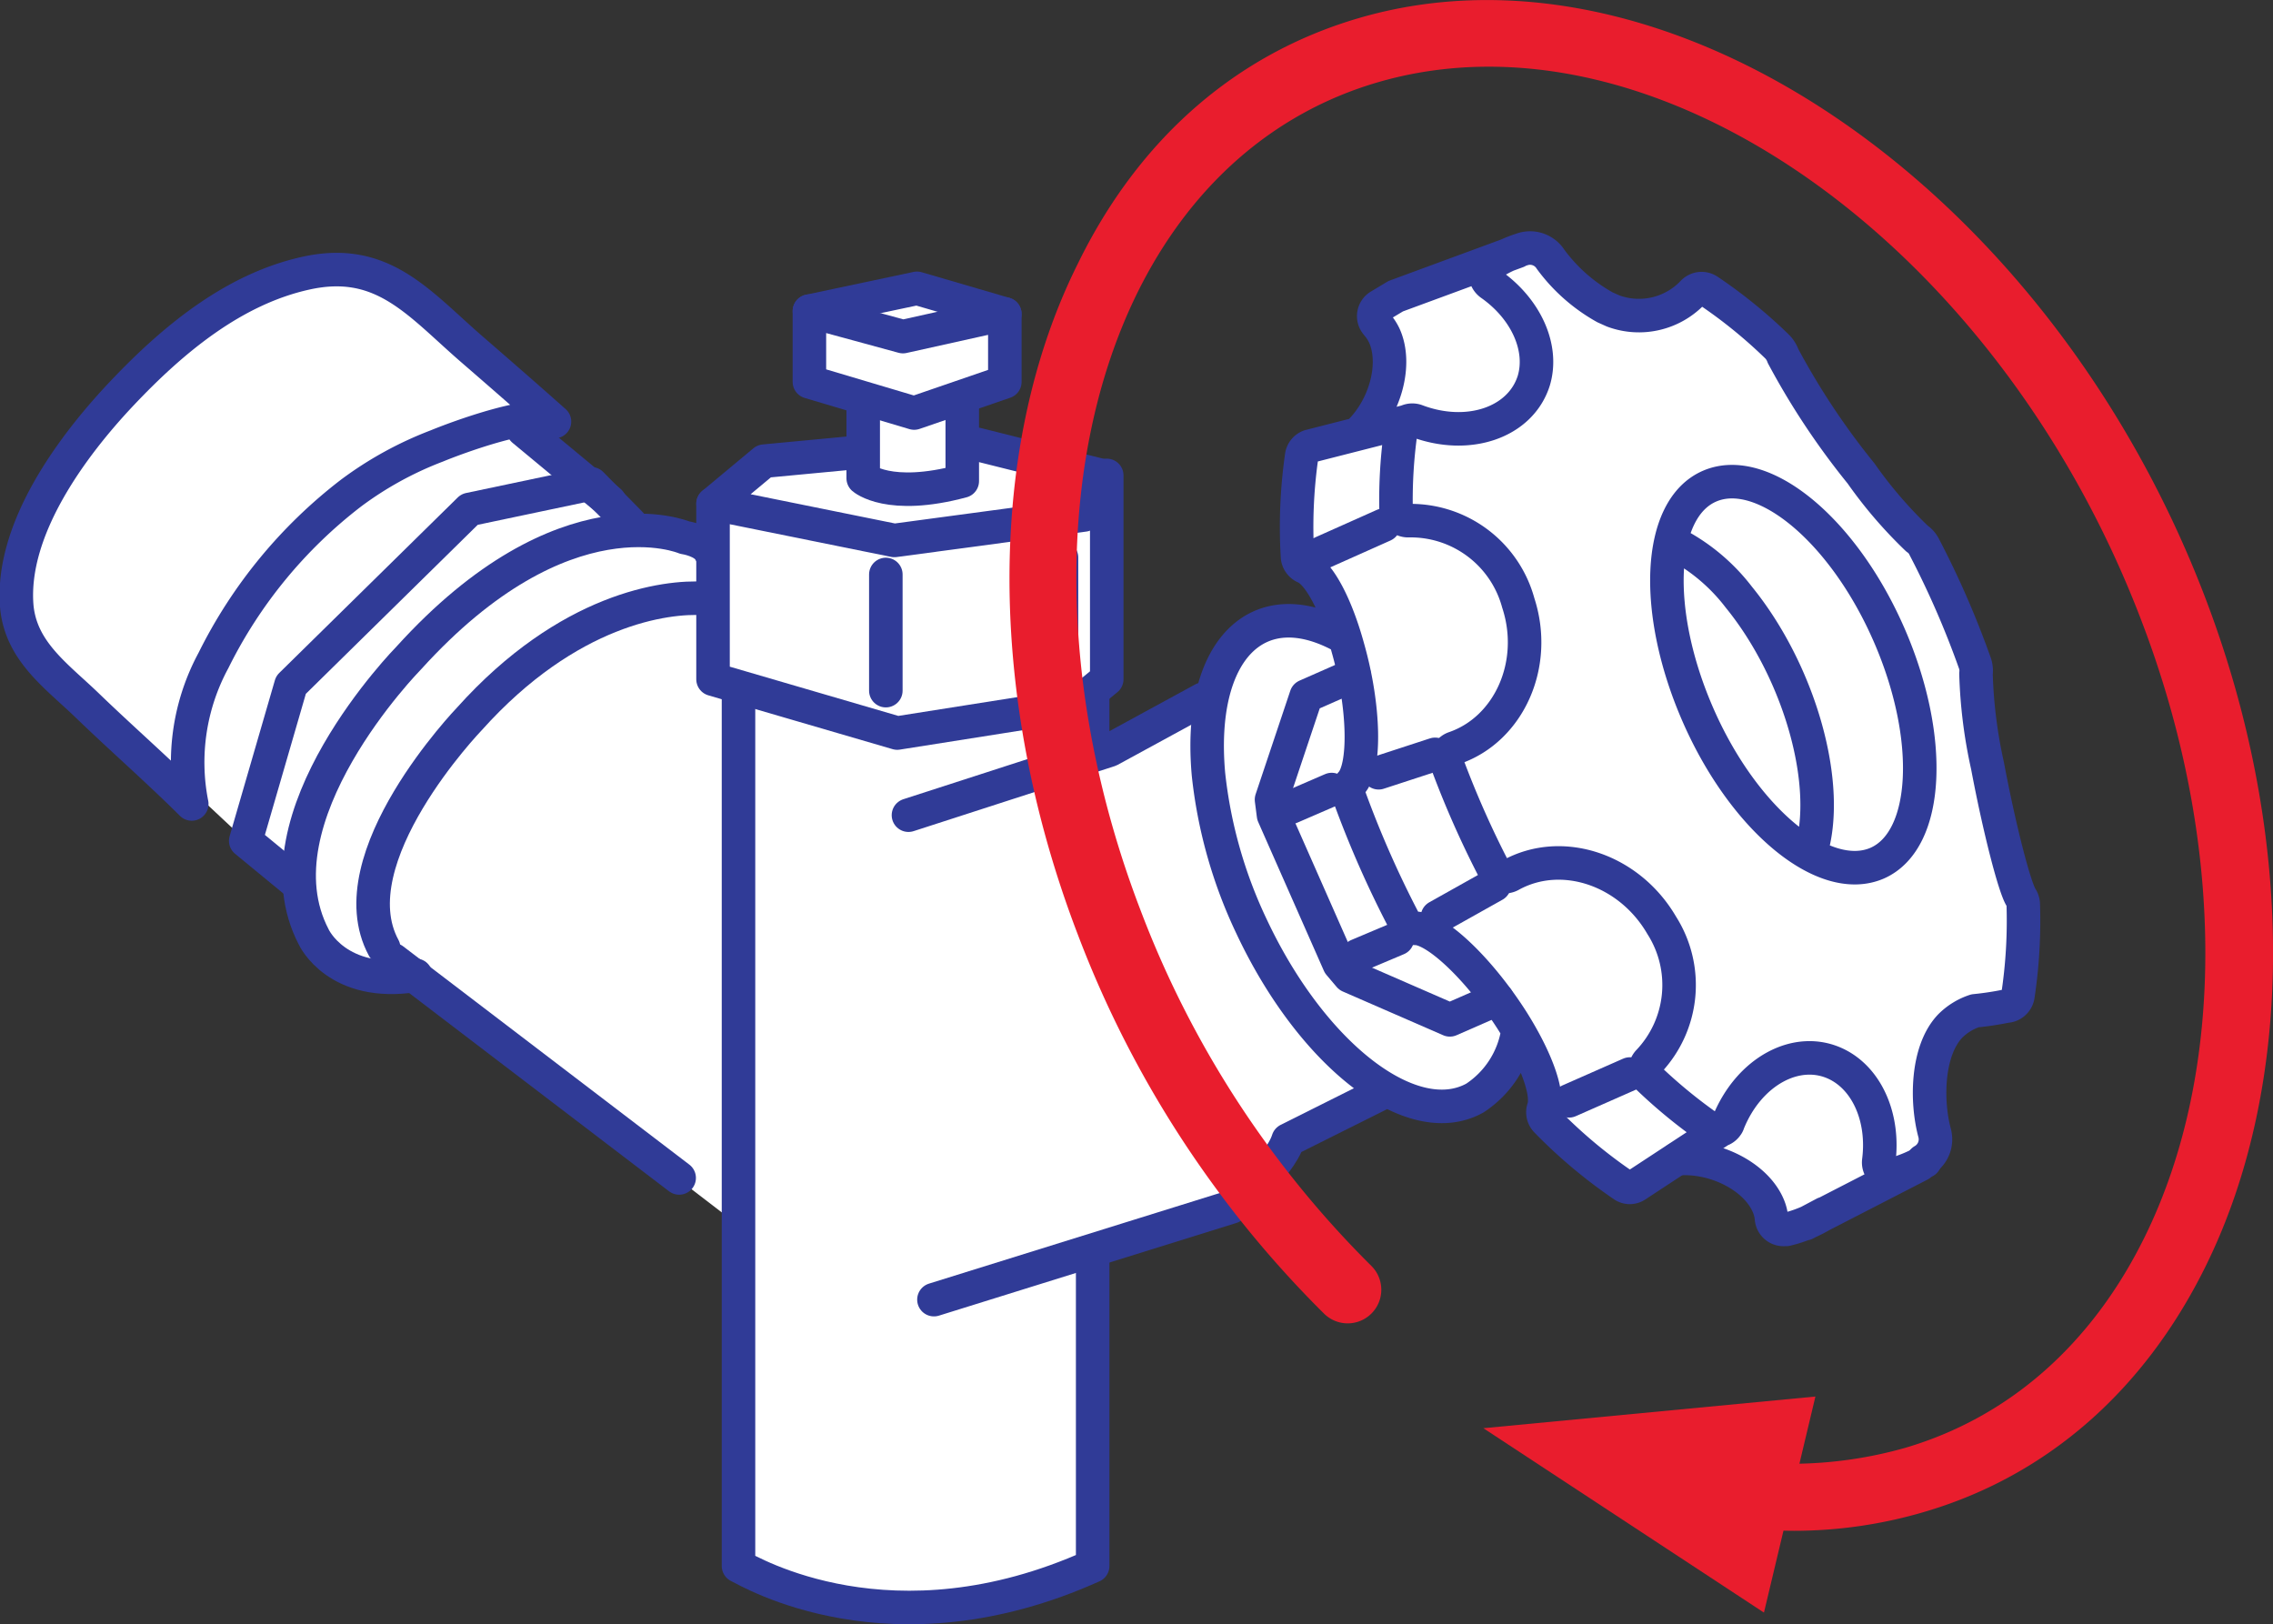
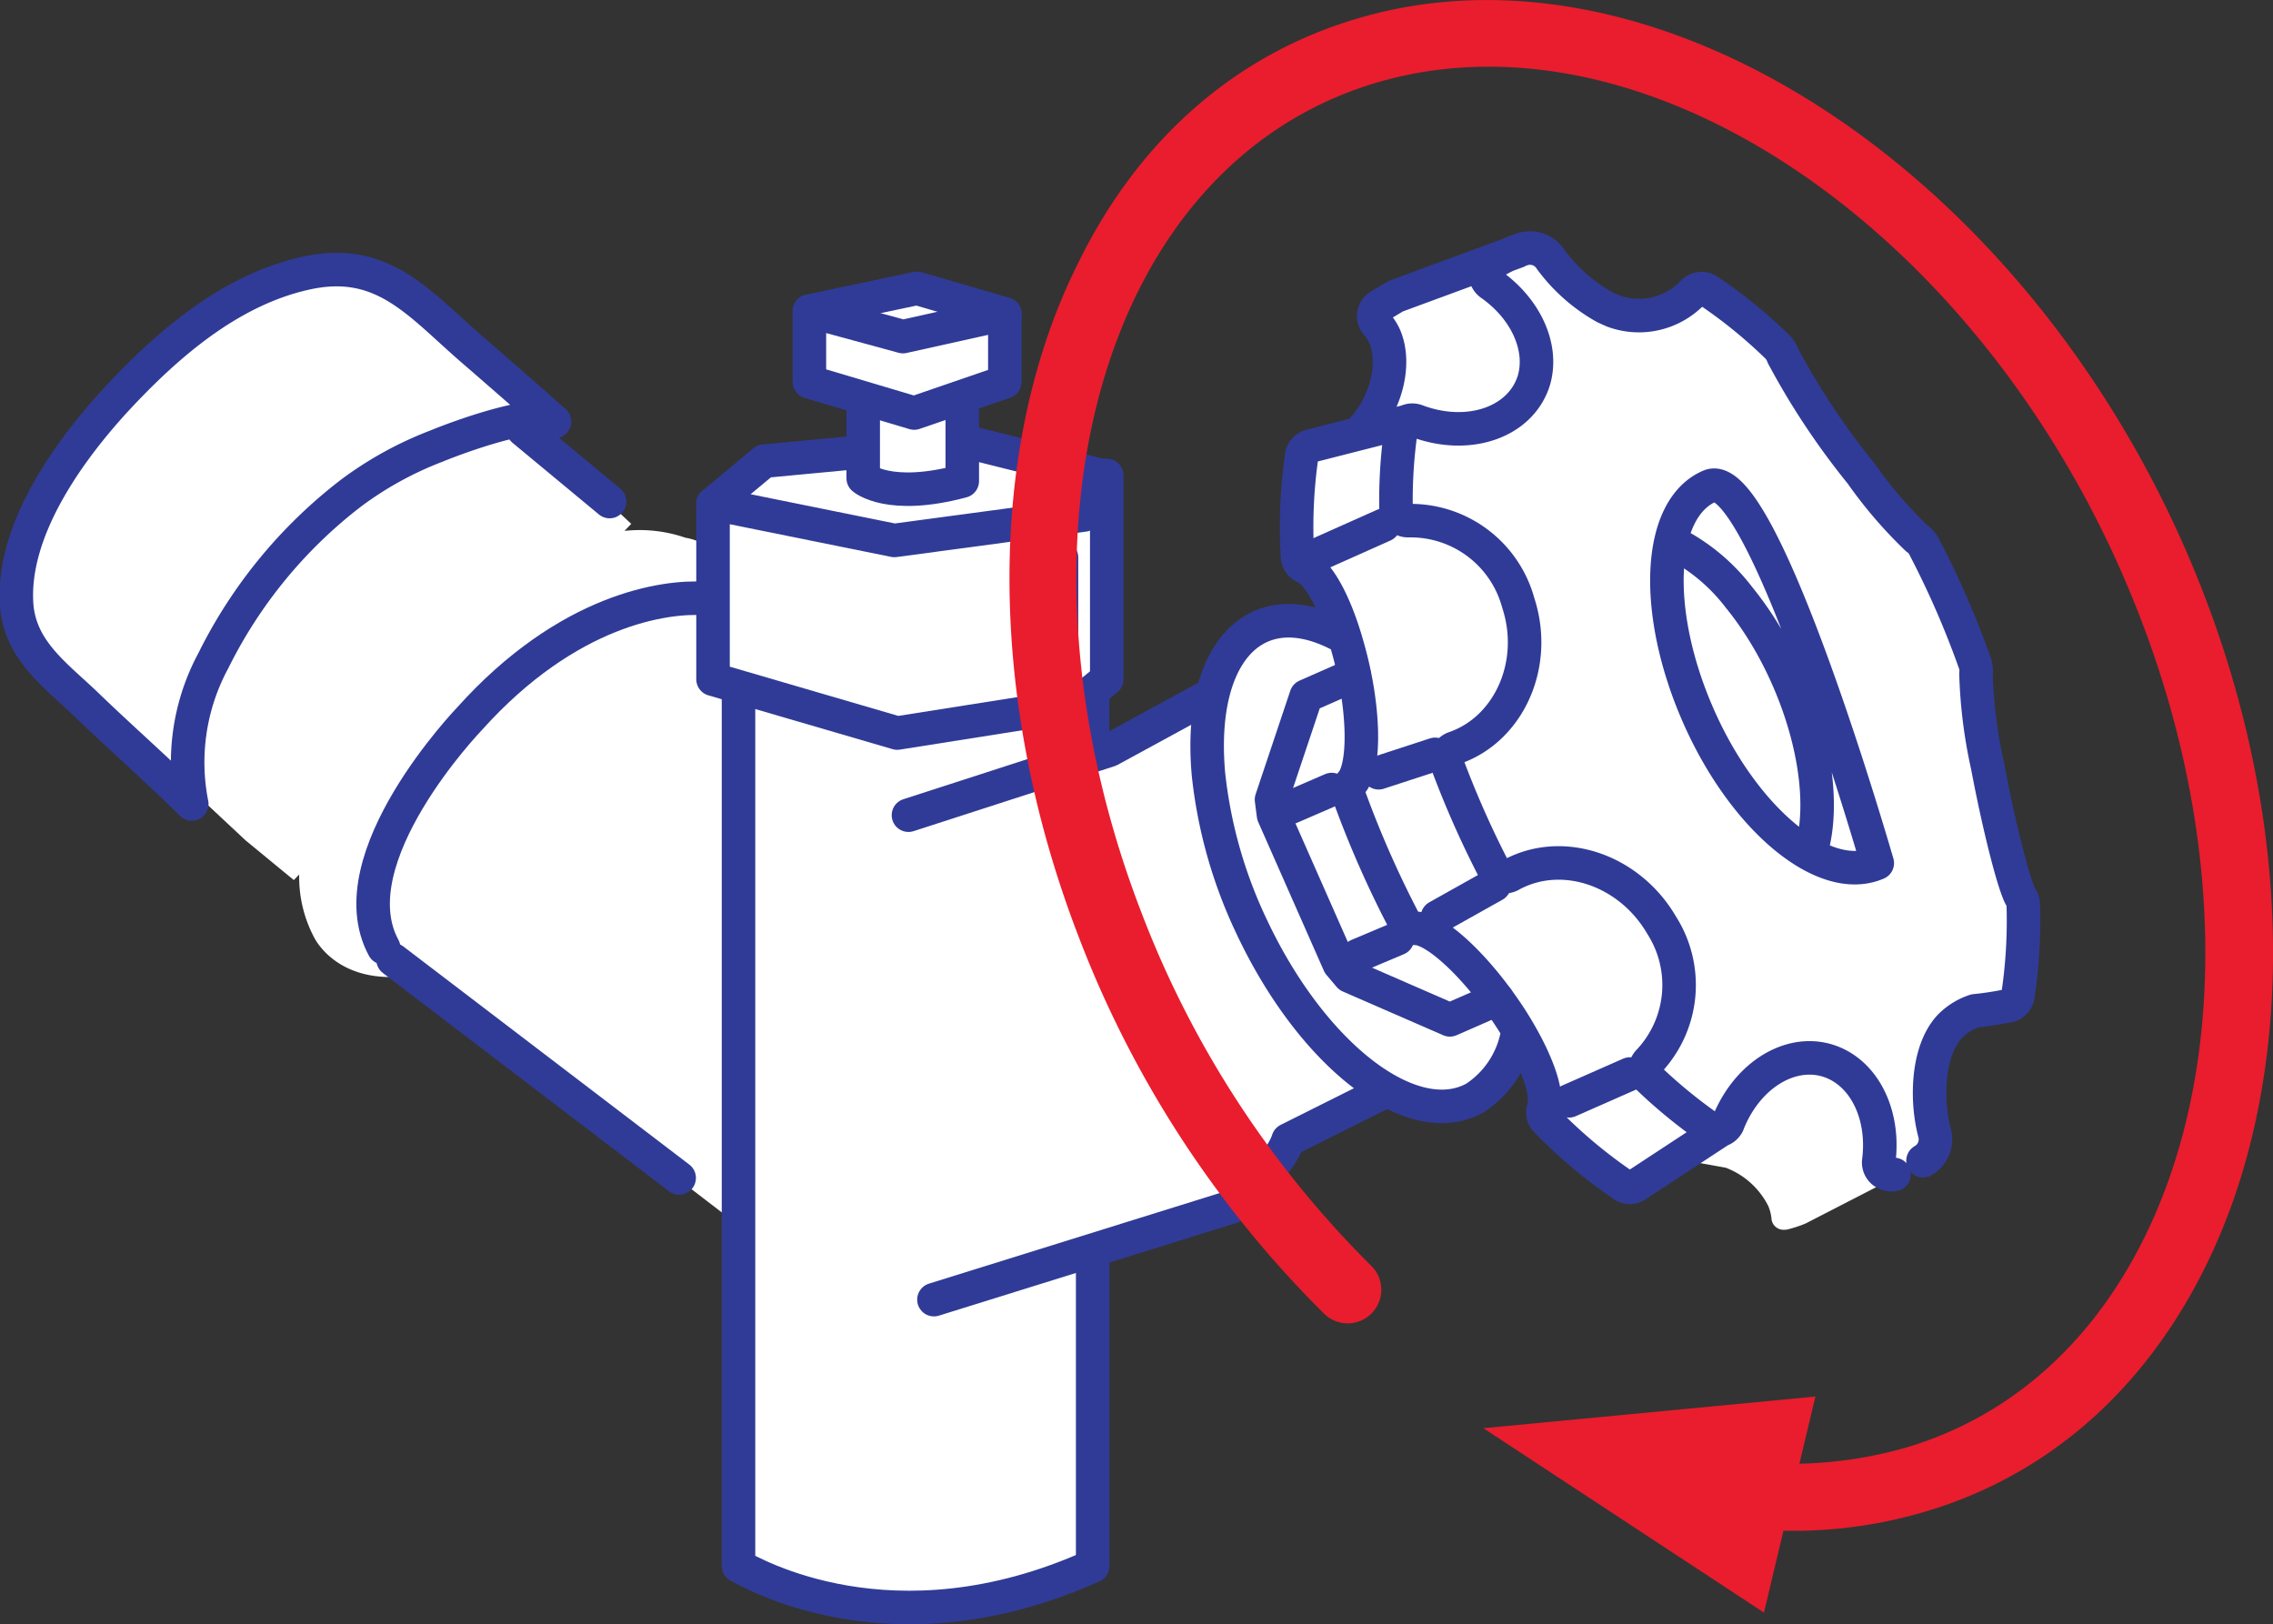
<svg xmlns="http://www.w3.org/2000/svg" viewBox="0 0 135.61 96.9">
  <rect x="0" y="0" width="135.61" height="96.9" fill="#333333" stroke="none" />
  <defs>
    <style>.cls-1{fill:#fff;}.cls-2{fill:none;stroke:#303b97;stroke-linecap:round;stroke-linejoin:round;stroke-width:2px;}.cls-3{fill:#e91d2d;}</style>
  </defs>
  <g id="Layer_2" data-name="Layer 2">
    <g id="Layer_1-2" data-name="Layer 1">
      <path class="cls-1" d="M120.82,54a.79.79,0,0,0-.13-.39c-.43-.61-1.34-4.13-2-7.85a29,29,0,0,1-.69-5.5,1.38,1.38,0,0,0-.08-.67,54.06,54.06,0,0,0-3-6.88,1.28,1.28,0,0,0-.44-.51,26.25,26.25,0,0,1-3.34-3.89,44.15,44.15,0,0,1-4.65-7,1.54,1.54,0,0,0-.38-.59,29.52,29.52,0,0,0-4.11-3.31.72.72,0,0,0-.92.1,4.43,4.43,0,0,1-4.74,1.13l-.49-.22a10.18,10.18,0,0,1-3.24-2.86,1.45,1.45,0,0,0-1.68-.6c-.12,0-.23.09-.35.13l0,0-7.21,2.67-1,.6a.71.71,0,0,0-.18,1s0,.05.06.08a2.88,2.88,0,0,1,.44.67,5,5,0,0,1-.32,4.09L81,25.89h0l-2.88.73a.72.72,0,0,0-.48.58h0a29.86,29.86,0,0,0-.25,6h0a.74.74,0,0,0,.44.63h0c.78.33,1.7,2,2.39,4.22-3.86-2.19-6.86-.71-7.85,3.28l-2.56,1.15-4.23,1.67V40.89l.44-.37V28.36l-.35,0v0L58.26,26.5l-.85.06V23.79H57l3-1V18.73L54.71,17.2l-6.42,1.36v4.22l3.41,1h-.2V27L51,27l-5.41.5-3,2.54v3l-.17-.11c-.33-.68-1.52-.85-1.52-.85a8.39,8.39,0,0,0-3.64-.41l.4-.42-5.69-5.33c.95-.17.83-1.06,1.16-.76-1.62-1.44-3.26-2.87-4.9-4.29-3.19-2.76-5.33-5.57-9.9-4.57-4.36.95-8,4-11,7.17S.63,31.57,1,36.16c.24,2.69,2.36,4.15,4.17,5.89,2.07,2,4.23,3.88,6.27,5.91A7.73,7.73,0,0,1,11.3,47l3.36,3.14,2.87,2.36.32-.33a7.69,7.69,0,0,0,.87,3.71s1.36,3,5.9,2.3L44.06,73.09V93.42c.68.33,9.13,5.4,21.13,0V75L65,74.63,73.47,72s2.82-2.32,3.36-4l5.42-2.74.65-.1c1.86,1,3.66,1.21,5.12.4a5.8,5.8,0,0,0,2.56-4c1.19,2,1.78,3.8,1.5,4.61h0a.73.73,0,0,0,.17.74h0a29.91,29.91,0,0,0,4.6,3.86h0a.68.68,0,0,0,.75,0l2.48-1.63h0l2.88.52a4.71,4.71,0,0,1,2.53,2.27,2.49,2.49,0,0,1,.2.78.72.72,0,0,0,.78.65l.1,0a7.35,7.35,0,0,0,1.15-.37l6.82-3.51h0a8.74,8.74,0,0,1-1.56.62l1.51-.62h.05c.11-.06.23-.1.33-.16a1.46,1.46,0,0,0,.69-1.66c-.5-1.86-.48-4.89.93-6.37a3.72,3.72,0,0,1,1.48-.91,18.12,18.12,0,0,0,1.86-.28.74.74,0,0,0,.7-.61A30.1,30.1,0,0,0,120.82,54Z" />
      <path class="cls-2" d="M83.37,56,81,57" />
      <path class="cls-2" d="M79.45,47.1,77,48.16" />
      <polyline class="cls-2" points="80.79 40.26 77.93 41.52 75.86 47.7 75.86 47.7 75.98 48.63 75.98 48.63 79.9 57.51 79.9 57.51 80.51 58.23 80.51 58.23 86.5 60.84 89.33 59.6" />
-       <path class="cls-2" d="M112,51.49c3.1-1.37,3.4-7.51.66-13.72S105.14,27.65,102,29s-3.4,7.51-.67,13.71S108.85,52.86,112,51.49Zm-4-.56c1.31-4-.6-10.82-4.27-15.32a11.33,11.33,0,0,0-3.92-3.24" />
-       <path class="cls-2" d="M114.84,69.28a8,8,0,0,1-1.89.78m-12.87-.94c2.25-.17,4.67,1.07,5.41,2.79a2.49,2.49,0,0,1,.2.78.72.72,0,0,0,.78.65l.1,0a7.5,7.5,0,0,0,2.28-.95L107.7,73l6.84-3.52" />
+       <path class="cls-2" d="M112,51.49S105.14,27.65,102,29s-3.4,7.51-.67,13.71S108.85,52.86,112,51.49Zm-4-.56c1.31-4-.6-10.82-4.27-15.32a11.33,11.33,0,0,0-3.92-3.24" />
      <line class="cls-2" x1="97.24" y1="64.07" x2="93.61" y2="65.67" />
      <line class="cls-2" x1="89.15" y1="52.8" x2="85.76" y2="54.7" />
      <path class="cls-2" d="M78.27,33.24l4.28-1.91M85.62,45l-3.37,1.1" />
      <path class="cls-2" d="M80.23,38.05c-5.16-2.94-8.8.71-8.13,8.15a28.07,28.07,0,0,0,2.58,9.09h0C78.31,63,84.28,67.58,88,65.5a5.83,5.83,0,0,0,2.56-4M113,70.06a.57.57,0,0,1-.29,0,.72.72,0,0,1-.62-.8c.33-2.56-.69-4.89-2.52-5.78-2.35-1.14-5.24.43-6.47,3.51a.37.37,0,0,1-.07.14.71.71,0,0,1-1,.19,30.53,30.53,0,0,1-3.67-3,.72.72,0,0,1,0-1,6.63,6.63,0,0,0,.78-8.12c-1.93-3.32-5.94-4.68-9-3a.71.71,0,0,1-1-.31,57.21,57.21,0,0,1-2.81-6.35.72.72,0,0,1,.45-.92c3.25-1.12,5-5,3.8-8.66a6.65,6.65,0,0,0-6.56-4.9.72.72,0,0,1-.73-.71,29.14,29.14,0,0,1,.29-4.67.8.8,0,0,1,0-.15.73.73,0,0,1,.93-.42c3.1,1.17,6.22.09,7-2.41.58-1.95-.46-4.27-2.57-5.75a.8.8,0,0,1-.2-.21.72.72,0,0,1,.23-1,7.89,7.89,0,0,1,1.86-.87,1.45,1.45,0,0,1,1.68.6,10.18,10.18,0,0,0,3.24,2.86l.49.22A4.43,4.43,0,0,0,101,17.44a.72.72,0,0,1,.92-.1A29.52,29.52,0,0,1,106,20.65a1.54,1.54,0,0,1,.38.59,44.15,44.15,0,0,0,4.65,7,26.25,26.25,0,0,0,3.34,3.89,1.28,1.28,0,0,1,.44.51,54.06,54.06,0,0,1,3,6.88,1.38,1.38,0,0,1,.08.67,29,29,0,0,0,.69,5.5c.7,3.72,1.61,7.24,2,7.85a.79.79,0,0,1,.13.39,30.1,30.1,0,0,1-.32,5.48.74.74,0,0,1-.7.61,18.12,18.12,0,0,1-1.86.28,3.72,3.72,0,0,0-1.48.91c-1.41,1.48-1.43,4.51-.93,6.37a1.46,1.46,0,0,1-.69,1.66M81,25.89c1.65-1.54,2.36-4.17,1.59-5.87a2.88,2.88,0,0,0-.44-.67s0-.05-.06-.08a.71.71,0,0,1,.18-1l1-.6L90.52,15M84.14,25.09l-6,1.53a.72.72,0,0,0-.48.58h0a29.86,29.86,0,0,0-.25,6h0a.74.74,0,0,0,.44.63h0c.85.36,1.87,2.27,2.57,4.83,1,3.52,1.06,7.12.2,8.05h0a.72.72,0,0,0-.15.73h0A61.34,61.34,0,0,0,83.8,55h0a.71.71,0,0,0,.65.38h0c1.26,0,3.86,2.49,5.81,5.57,1.41,2.25,2.14,4.29,1.83,5.17h0a.73.73,0,0,0,.17.74h0a29.91,29.91,0,0,0,4.6,3.86h0a.68.68,0,0,0,.75,0l5.18-3.4" />
      <path class="cls-2" d="M51.5,23.79v4.74s1.52,1.35,5.91.17V23.79" />
      <polyline class="cls-2" points="50.99 27 45.59 27.51 42.54 30.05 53.36 32.24 64.68 30.72 65.69 28.36 58.26 26.5" />
      <polyline class="cls-2" points="42.54 30.05 42.54 40.52 53.53 43.73 64.17 42.05 66.03 40.52 66.03 28.36" />
-       <line class="cls-2" x1="52.85" y1="34.27" x2="52.85" y2="41.2" />
      <line class="cls-2" x1="63.33" y1="33.26" x2="63.33" y2="40.02" />
      <polygon class="cls-2" points="48.29 18.56 48.29 22.78 54.54 24.64 59.95 22.78 59.95 18.73 53.87 20.08 48.29 18.56" />
      <polyline class="cls-2" points="48.29 18.56 54.71 17.2 59.95 18.73" />
-       <path class="cls-2" d="M24.8,58.18c-4.69.76-6.08-2.28-6.08-2.28C15,48.8,24.38,39.26,24.38,39.26,33.67,29,40.85,32.07,40.85,32.07s1.19.17,1.52.85" />
      <path class="cls-2" d="M42,35.7c-2.27-.14-8.09.6-14,7.19,0,0-8,8.32-5.11,13.65" />
      <line class="cls-2" x1="23.45" y1="57.25" x2="40.52" y2="70.27" />
      <line class="cls-2" x1="31.22" y1="25.65" x2="36.37" y2="29.92" />
      <path class="cls-2" d="M55.72,77.53,73.47,72s2.87-2.36,3.38-4l5.4-2.7" />
      <polyline class="cls-2" points="71.78 41.71 66.2 44.75 54.2 48.63" />
      <path class="cls-2" d="M44.06,41.54V93.42c.68.33,9.13,5.4,21.13,0V75" />
      <line class="cls-2" x1="65.19" y1="41.54" x2="65.19" y2="44.92" />
      <path class="cls-2" d="M33.08,25.15c-1.62-1.44-3.26-2.87-4.9-4.29-3.19-2.76-5.33-5.57-9.9-4.57-4.36.95-8,4-11,7.17S.63,31.57,1,36.16c.24,2.69,2.36,4.15,4.17,5.89,2.07,2,4.23,3.88,6.27,5.91a12.77,12.77,0,0,1,1.29-8.55,28.59,28.59,0,0,1,8.22-10,21.12,21.12,0,0,1,5.12-2.81C27.2,26.13,32.12,24.3,33.08,25.15Z" />
-       <polyline class="cls-2" points="37.61 31.23 35.28 28.86 28.01 30.39 17.36 40.86 14.66 50.16 17.53 52.52" />
      <path class="cls-3" d="M107.06,91.32a31.53,31.53,0,0,1-7.31-.88,2,2,0,1,1,.92-3.89,25,25,0,0,0,13-.18c6.18-1.82,11.12-6.16,14.27-12.55,4.91-9.94,4.84-23.71-.19-36.82C119.14,14.43,98.65.05,82.13,4.93,75.94,6.76,71,11.1,67.85,17.48c-4.91,10-4.84,23.71.2,36.83a59.63,59.63,0,0,0,13.76,21.2A2,2,0,0,1,79,78.37a63.58,63.58,0,0,1-14.7-22.63c-5.42-14.14-5.44-29.1,0-40C67.93,8.3,73.71,3.25,81,1.1c18.48-5.46,41.15,10,50.53,34.46,5.43,14.14,5.44,29.11.05,40-3.66,7.41-9.45,12.47-16.73,14.62A27.52,27.52,0,0,1,107.06,91.32Z" />
      <polygon class="cls-3" points="108.31 83.31 88.5 85.2 105.24 96.2 108.31 83.31" />
    </g>
  </g>
</svg>